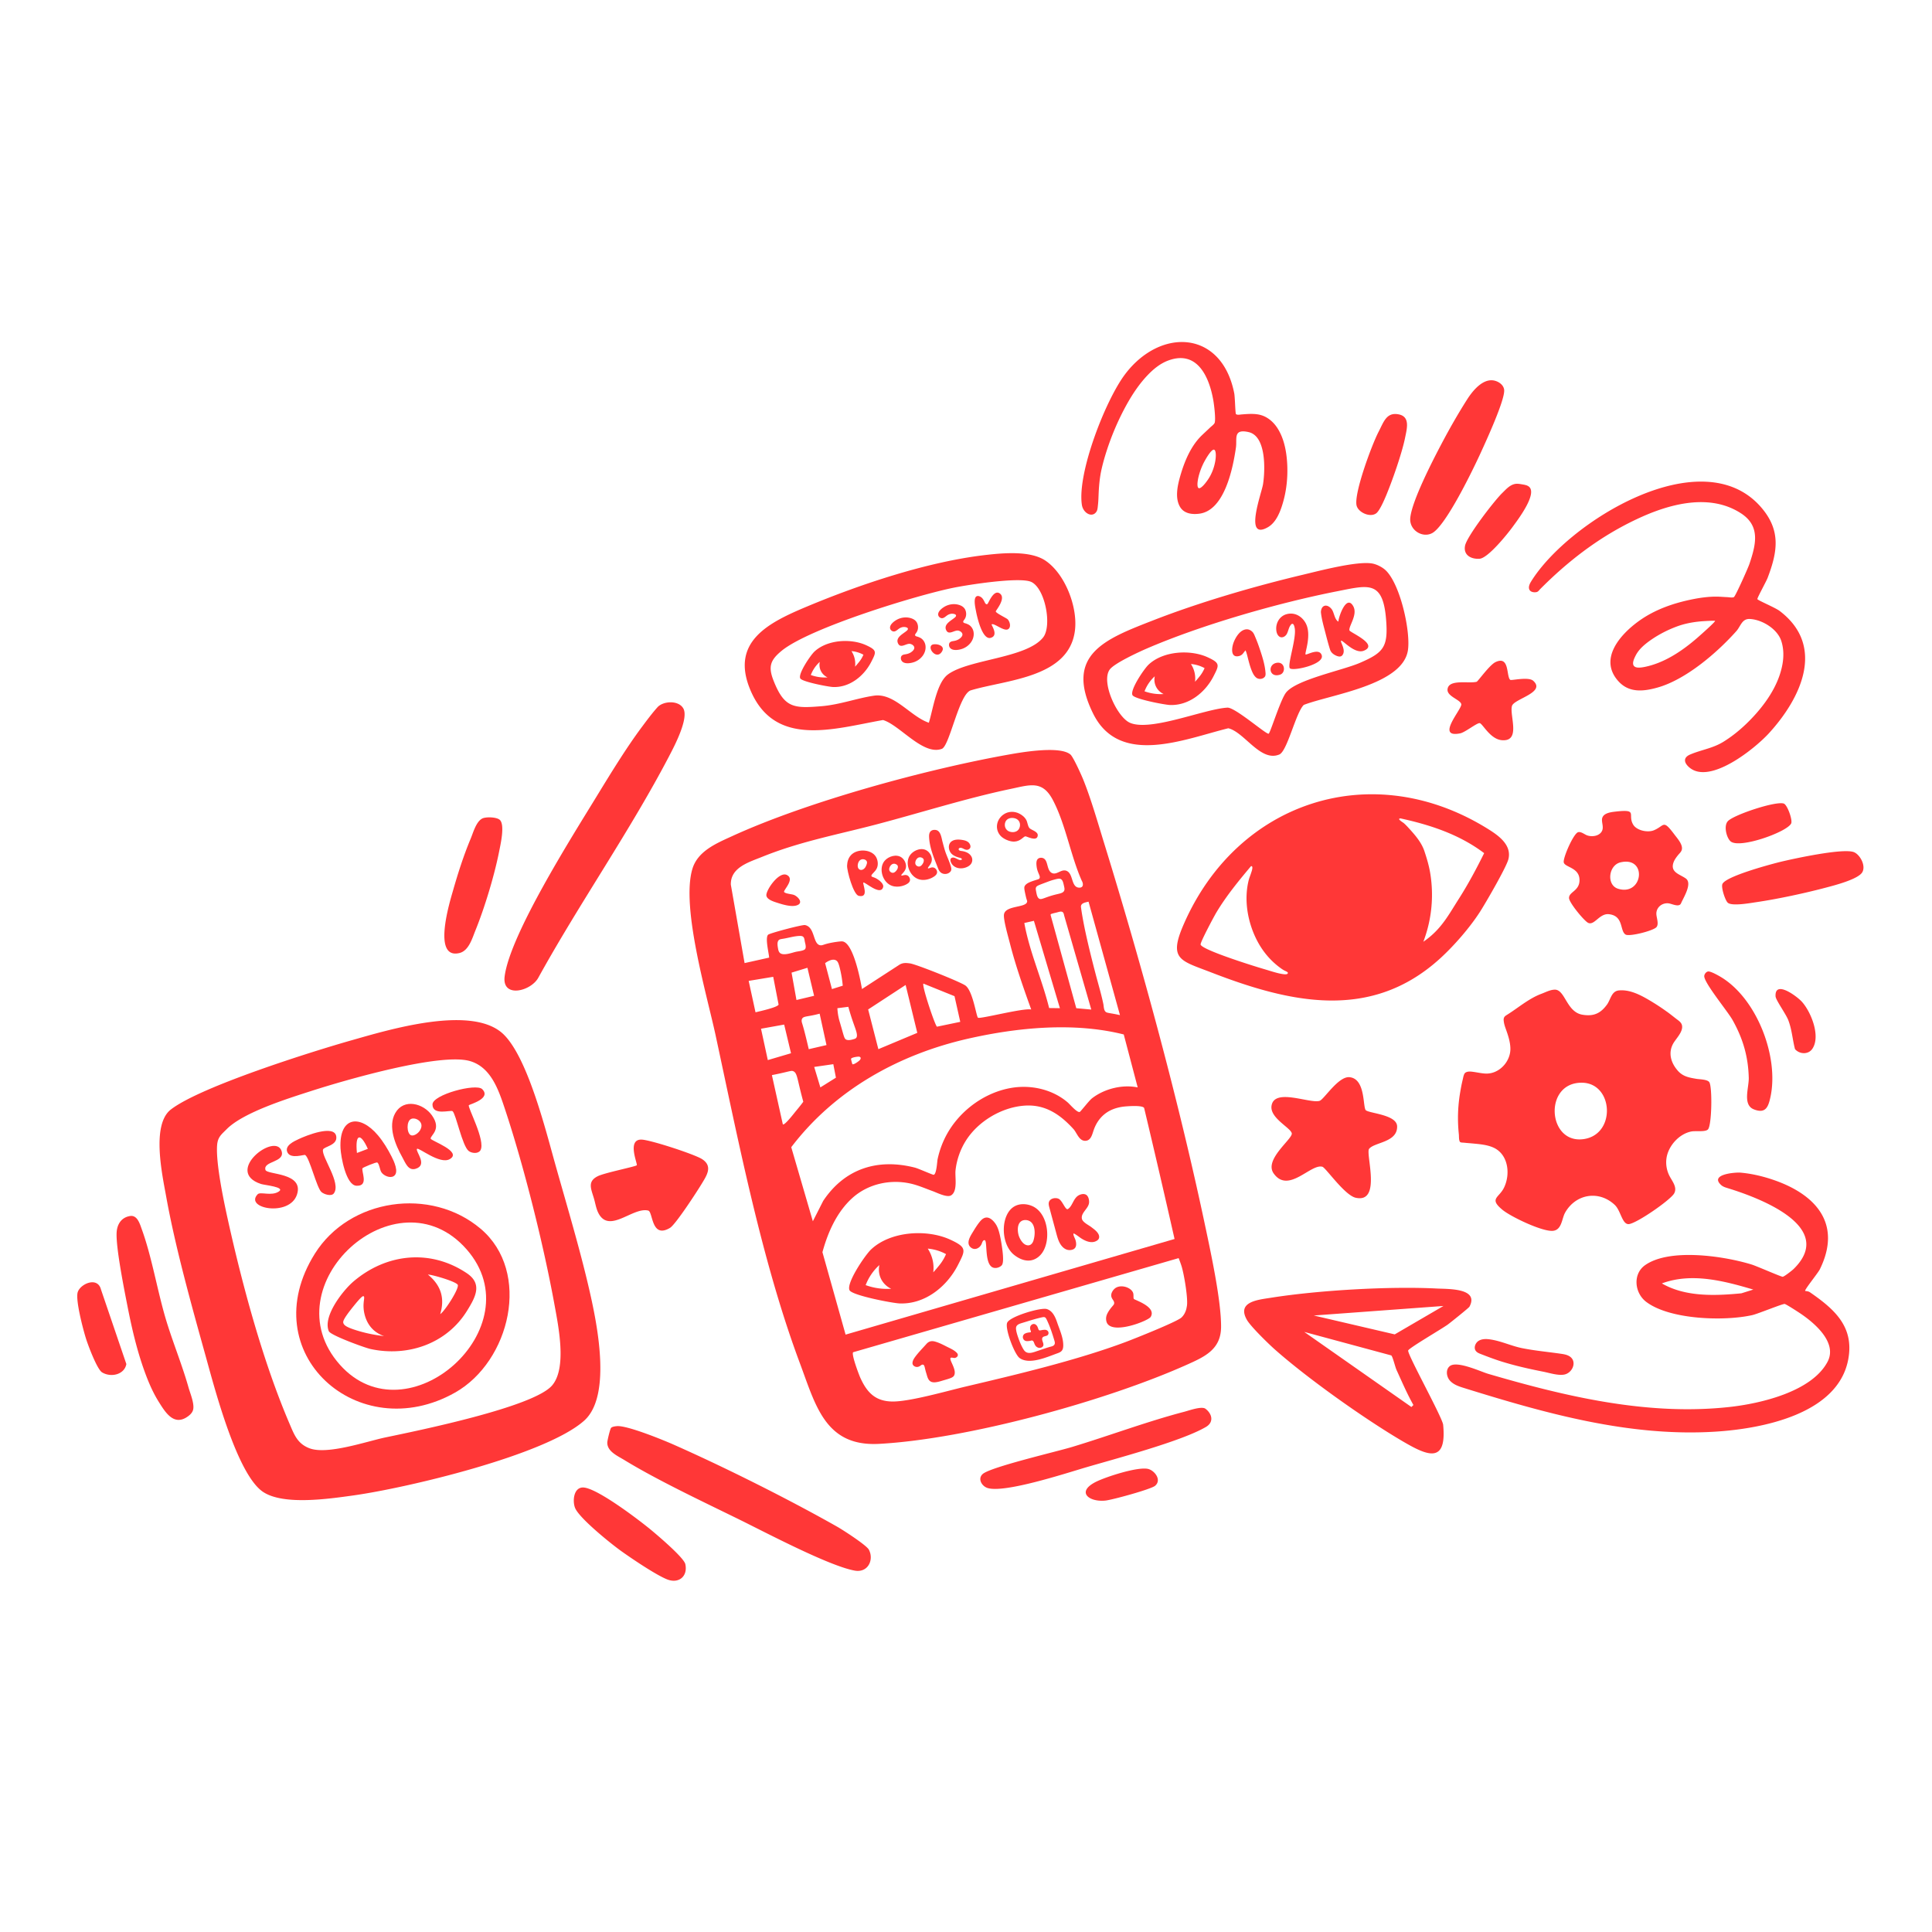
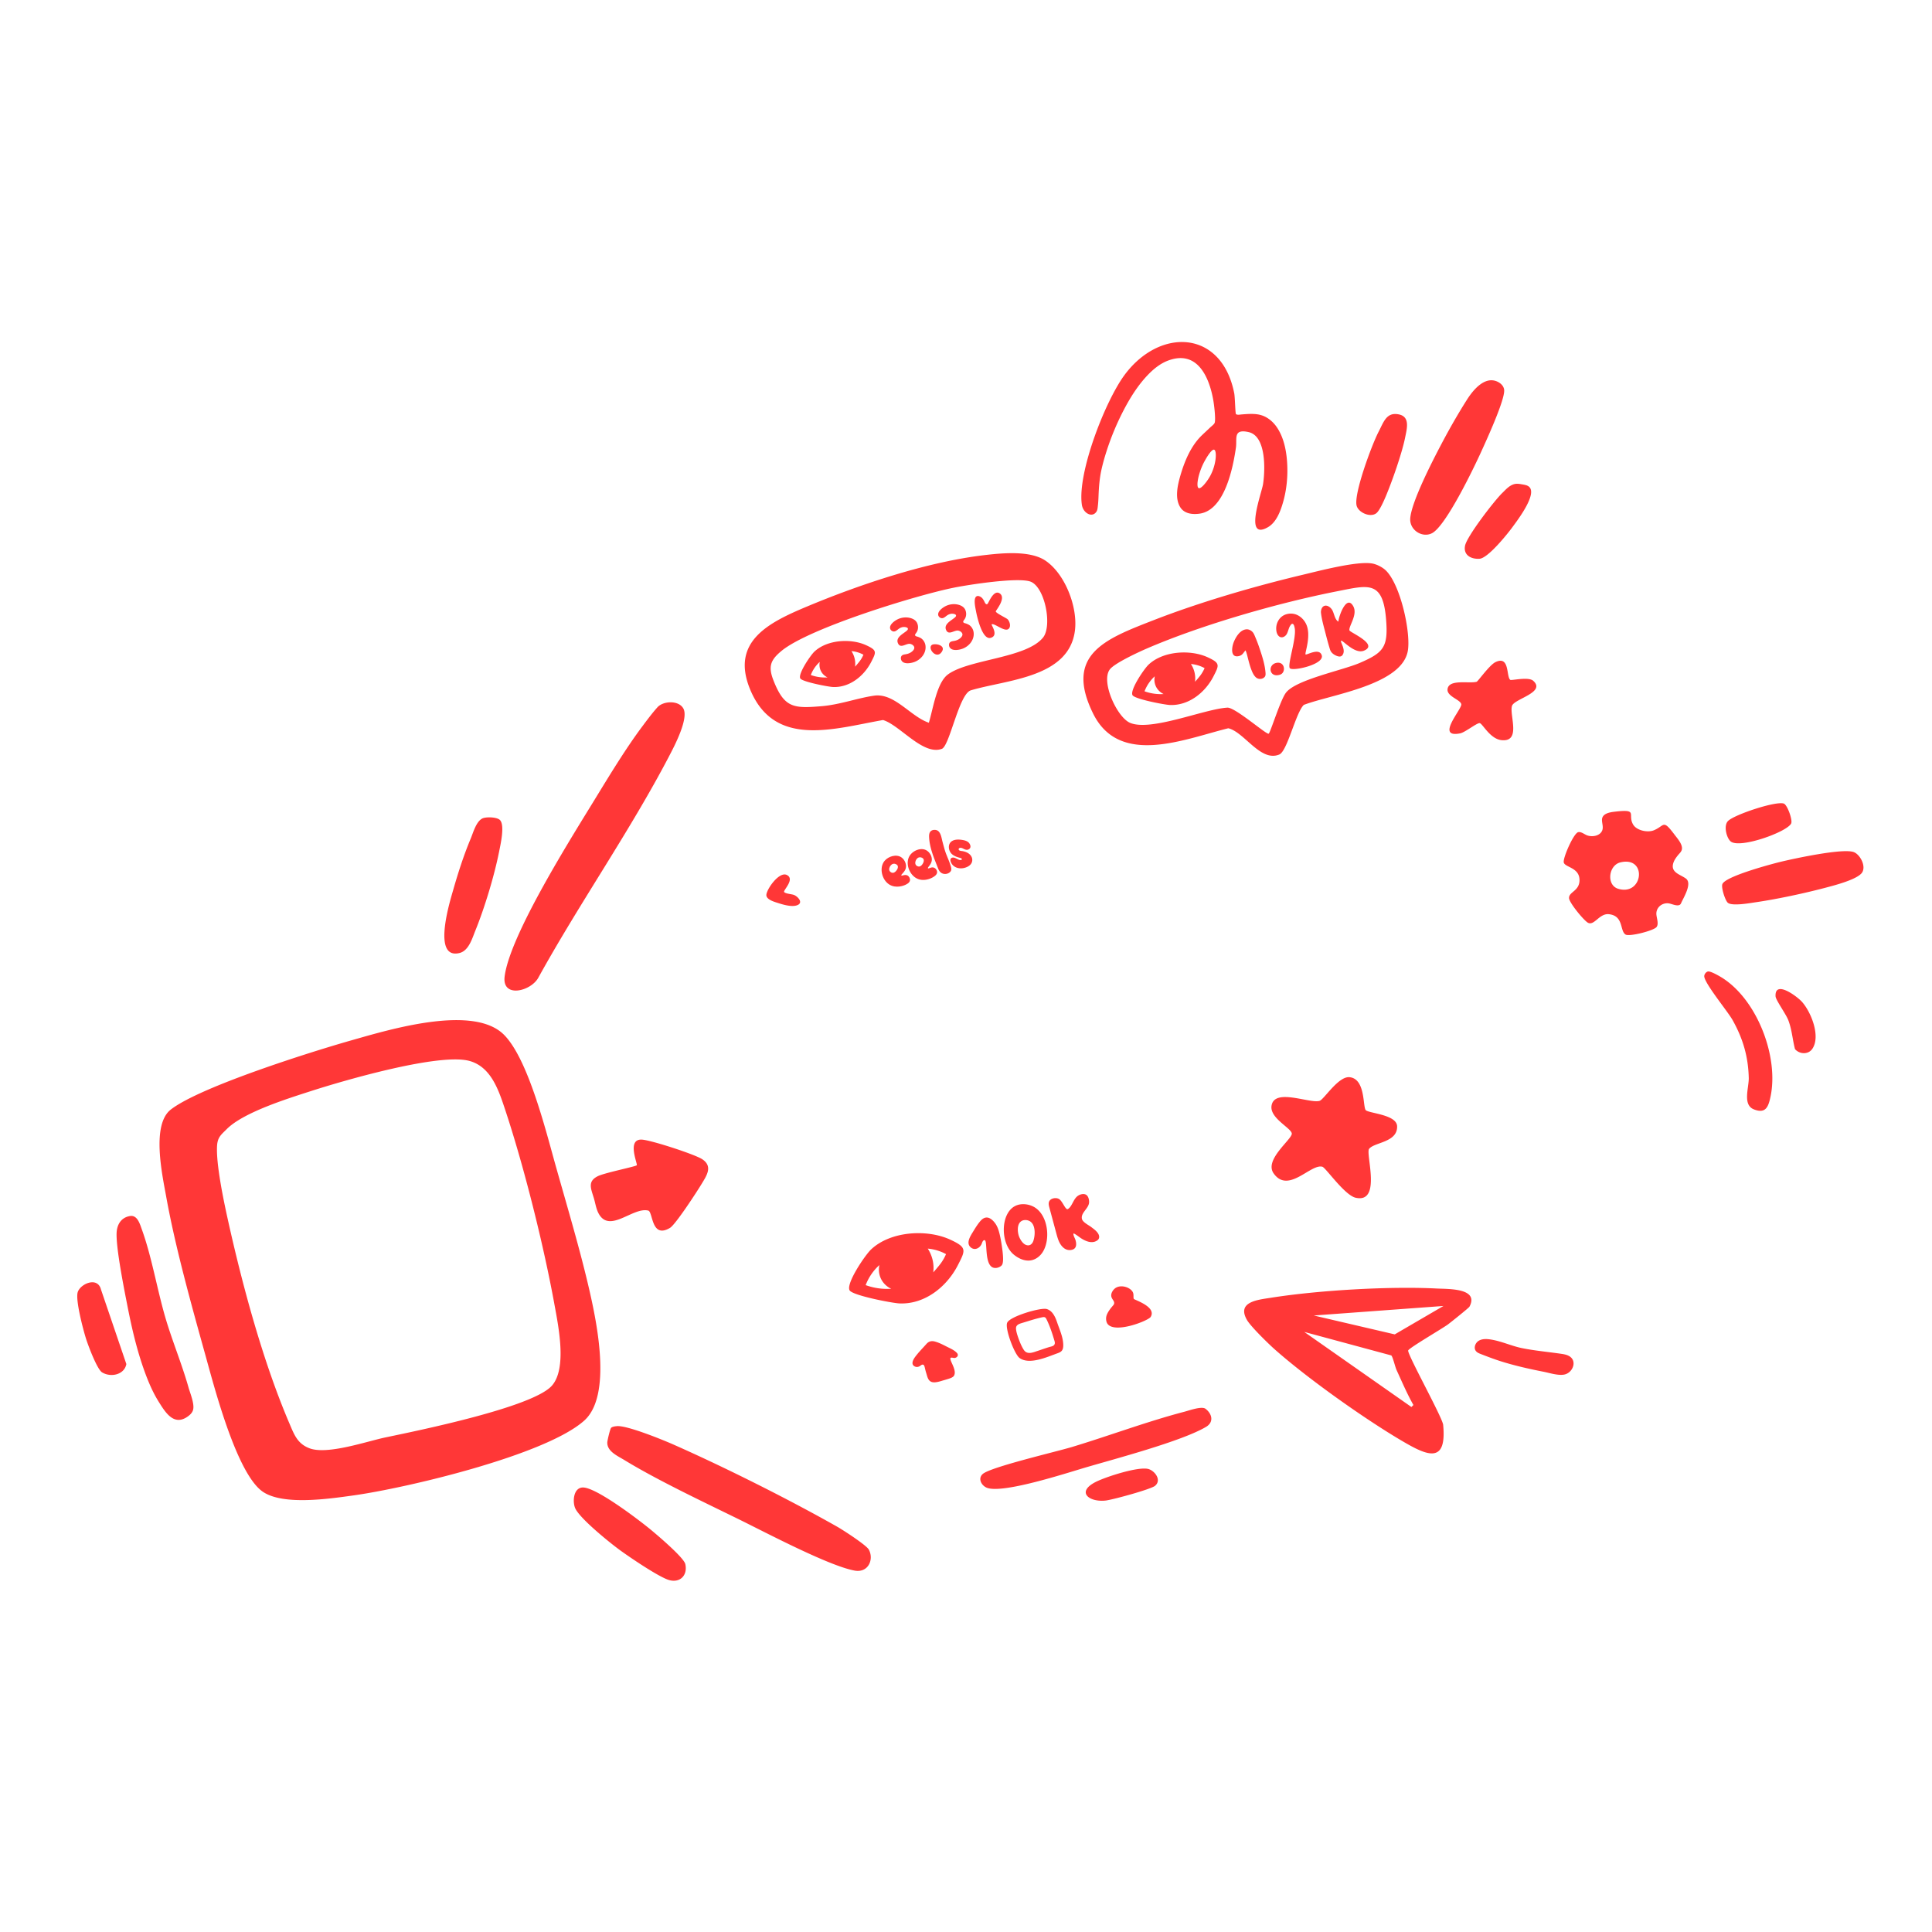
<svg xmlns="http://www.w3.org/2000/svg" width="1000" height="1000" fill="none" viewBox="0 0 1000 1000">
-   <path fill="#ff3737" d="M745.4 496.09c-35.865 32.67-77.8 22.985-118.56 7.205-15.845-6.135-22.08-6.575-14.29-24.57 27.805-64.235 98.14-87.09 158.115-49.355 5.27 3.315 11.935 8.19 10.055 15.435-1.085 4.195-11.72 22.53-14.635 27.075-5.265 8.21-13.475 17.64-20.685 24.215zm-7-9.855c7.985-5.98 11.615-13.065 16.72-21.055 4.9-7.675 9.195-15.77 13.075-23.59-12.78-9.66-27.83-14.62-43.325-17.995-.275.03-.605.105-.665.295-.175.56 2.045 1.84 2.43 2.18 1.005.89 1.91 1.875 2.815 2.87 3.15 3.465 6.34 7.155 7.84 11.675 1.235 3.715 2.335 7.395 2.98 11.275 1.525 9.175 1.165 18.68-1.09 27.705a68.418 68.418 0 0 1-2.465 7.85c.395-.27.985-.68 1.685-1.205zm-71.82 17.23c-.045-.4-1.36-.905-1.665-1.065-.845-.435-1.61-.965-2.375-1.53a40.28 40.28 0 0 1-4.665-4.04c-3.225-3.265-5.835-7.08-7.83-11.21-4.395-9.1-6.21-20.215-3.705-30.1.3-1.19.795-2.3 1.165-3.475.2-.645 1.5-3.97.015-3.725-6.395 7.605-12.86 15.475-17.985 24.07-1.215 2.035-8.36 15.42-8.105 16.505.65 2.78 28.18 11.35 32.61 12.63 2.745.79 6.795 2.17 9.435 2.58.715.11 3.25.63 3.11-.635zm196.081 20.082.68.495c1.525 1.115 2.985 2.31 4.485 3.455 1.15.88 2.47 1.73 2.78 3.265.64 3.28-3.055 6.73-4.53 9.33-2.79 4.925-1.175 10.145 2.44 14.2 2.66 2.98 5.92 3.495 9.66 4.13 1.495.255 5.64.25 6.575 1.745 1.6 2.555 1.295 22.34-.72 24.43-1.36 1.415-6.33.64-8.5 1.04-6.375 1.18-11.985 7.425-12.945 13.755-.47 3.12.07 6.38 1.495 9.19 1.425 2.81 4.195 5.925 2.485 9.095-1.855 3.435-20.07 16.03-23.725 15.925-3.285-.095-3.94-7.025-7.05-9.95-8.22-7.725-20.195-5.695-25.68 3.985-1.745 3.08-1.655 8.87-6.18 9.425-5.385.66-21.87-7.26-26.2-10.815-7.14-5.86-1.965-6.18.63-11.29 3.605-7.1 2.415-17.65-5.61-21.08-3.245-1.385-6.905-1.67-10.385-2.005-1.545-.15-3.095-.25-4.64-.415-.44-.045-1.725 0-2.035-.415-.645-.865-.485-2.87-.59-3.88-.775-7.33-.55-14.39.665-21.65.38-2.255.785-4.51 1.34-6.725.235-.94.505-3.03 1.425-3.61 1.23-.775 2.875-.545 4.235-.355 2.04.285 4.05.755 6.11.855 7.025.345 13.03-6.17 12.9-12.99-.065-3.28-1.1-6.53-2.195-9.6-.46-1.29-.94-2.59-1.155-3.945-.275-1.725-.265-2.715 1.285-3.67 4.025-2.48 7.735-5.445 11.77-7.91 2.02-1.235 4.12-2.345 6.34-3.17 2.22-.825 4.465-2.075 6.875-2.145 5.415-.16 6.065 11.54 14.305 12.96 5.755.99 9.425-.605 12.785-5.245 1.905-2.63 2.28-6.925 6.12-7.31 5.61-.565 11.115 2.305 15.795 5.06 3.07 1.81 6.055 3.755 8.945 5.84zm-43.81 36.865c-20.195-.245-17.875 32.315 1.24 29.125 16.49-2.755 14.915-28.925-1.24-29.125zm115.505 107.76c.085.095 1.52.05 2.465.705 12.645 8.74 22.965 17.765 19.835 34.695-5.255 28.375-44.54 35.9-68.54 37.435-44.61 2.86-88.15-9.45-130.295-22.56-2.675-.83-5.485-1.75-7.345-3.84-1.86-2.09-2.265-5.75-.075-7.5 3.725-2.975 15.97 2.845 19.9 3.995 40.12 11.745 82.535 21.795 124.84 17.155 16.075-1.765 42.605-7.895 50.795-23.4 5.175-9.8-6.39-19.805-13.87-24.875-1.39-.94-7.23-4.73-8.285-5.055-.85-.26-13.895 5.12-16.815 5.775-14.54 3.26-42.73 2.38-54.905-6.87-6.075-4.62-7.02-14.41-.59-18.965 12.74-9.02 41.075-4.705 55.205-.34 2.61.805 15.175 6.34 16.035 6.325.74-.01 4.885-3.255 5.64-3.995 22.32-21.85-17.72-36.855-34.02-41.845-1.23-.375-2.51-.76-3.46-1.625-6.24-5.64 7.445-6.65 9.99-6.43 5.96.515 11.98 1.97 17.62 3.945 21.48 7.53 35.02 22.625 23.455 46.11-.97 1.97-8.05 10.61-7.57 11.155zm-26.85-.69c-15.095-4.475-31.95-8.915-47.325-3.185 12.19 7.055 27.535 6.43 41.15 5.12zm8.179-288.048c-7.35 8.05-30.32 26.595-41.045 17.99-2.87-2.305-3.8-5.205.215-6.905 5.805-2.46 11.675-3.175 17.16-6.565 4.83-2.985 9.245-6.645 13.245-10.665 7.945-7.98 15.315-18.165 17.335-29.475.72-4.025.66-8.215-.63-12.125-2.045-6.205-10-11.045-16.335-11.305-4.035-.165-4.65 3.765-6.945 6.34-9.97 11.17-26.105 25.05-40.785 29.16-7.375 2.065-14.8 2.82-20.32-3.385-10.165-11.43.975-24.04 10.645-31.02 8.275-5.975 17.985-9.32 27.915-11.315 4.09-.82 8.25-1.375 12.43-1.345 1.855.015 3.705.195 5.56.27.67.025 2.855.43 3.41-.1.97-.93 7.235-14.935 7.975-17.14 3.38-10.08 5.775-19.585-4.45-26.195-15.585-10.08-35.345-5.205-51.005 1.75-8.705 3.87-17.03 8.57-24.89 13.955-7.845 5.375-15.22 11.415-22.16 17.91a222.114 222.114 0 0 0-3.845 3.685c-.62.605-1.23 1.22-1.845 1.83-.515.51-1.03 1.315-1.715 1.59-.155.06-.315.095-.48.125-1.27.205-2.98-.065-3.55-1.385-.57-1.32.19-2.95.885-4.075 19.12-31.015 88.78-73.95 119.255-38.275 10.115 11.84 8.385 22.73 3.19 36.37-.705 1.85-5.43 10.36-5.29 10.955.15.635 9.185 4.36 11.54 6.145 24.01 18.235 10.93 45.23-5.475 63.2zm-36.835-49.585c1.285-1.125 8.73-7.69 8.875-8.45.06-.31-6.97.175-7.465.225-4.35.415-8.405 1.175-12.525 2.72-4.365 1.635-8.64 3.795-12.505 6.395-5.325 3.585-7.45 6.215-8.735 8.795-.65 1.31-1.825 3.73-.835 5.08.95 1.285 3.455 1.025 5.71.565 9.415-1.925 18.5-7.465 27.475-15.325z" />
  <path fill="#ff3737" d="M749.556 685.451c-2.89 2.165-20.465 12.36-20.69 13.575-.385 2.08 16.885 33.11 18.09 38.25 2.085 20.865-8.405 16.055-20.81 8.805-19.57-11.44-49.535-32.715-66.415-47.715-3.29-2.92-12.35-11.75-14.32-15.18-5.435-9.47 5.845-10.425 12.355-11.46 24.285-3.87 61.45-6.055 86.015-4.785 5.7.295 21.975-.305 16.805 9.405-.335.63-9.585 8.015-11.035 9.1zm-2.43-9.485-67.11 4.935 41.895 9.77 25.215-14.7zm-27 25.6-45.05-12.17 55.47 38.865 1.035-1.035c-3.295-5.825-5.945-12.055-8.735-18.125-.72-1.565-1.895-6.73-2.715-7.53zM346.275 391.509c-20.3 38.8-46.27 75.855-67.57 114.42-3.765 7.175-18.95 10.95-17.505-.515 2.71-21.565 34.73-72.12 47.3-92.685 7.265-11.885 15.62-25.605 23.905-36.68 2.51-3.355 5.095-6.845 7.885-9.96 2.935-3.27 10.805-3.78 13.355.52 3.06 5.16-4.67 19.73-7.37 24.895zm304.346-177.08c-1.415-.195-2.855-.21-4.275-.16-1.225.045-2.45.145-3.675.24-.745.055-2.34.405-2.935-.19-.38-.38-.485-8.66-.9-10.765-6.445-32.78-38.26-34.185-56.62-9.68-10.095 13.475-24.68 50.925-22.245 67.39.655 4.42 5.445 6.97 7.595 3.49.54-.88.595-2.155.71-3.145.19-1.645.265-3.28.325-4.935.175-4.62.535-9.25 1.555-13.765.72-3.195 1.62-6.355 2.625-9.47a136.151 136.151 0 0 1 8.73-20.955c3.37-6.47 7.305-12.81 12.335-18.13 3.04-3.215 6.605-6.175 10.795-7.735 14.875-5.545 21.17 8.105 23.355 20.525.435 2.48 1.28 9.325.765 11.535-.21.9-1.7 1.93-2.325 2.525-1.43 1.375-2.895 2.715-4.33 4.09-5.665 5.44-8.97 13.365-11.13 20.815-1.425 4.915-3.02 11.71-.095 16.405 2.145 3.445 6.385 3.87 10.07 3.345 12.95-1.84 17.255-23.725 18.77-34.235.655-4.53-1.595-9.825 6.57-7.97 9.26 2.105 8.55 19.93 7.455 26.955-.735 4.725-10.09 29.45 2.495 22.285 4.365-2.485 6.495-8.205 7.815-12.75 1.915-6.575 2.58-13.58 2.175-20.41-.375-6.345-1.665-13.105-5.255-18.475-1.81-2.7-4.435-5.04-7.525-6.155a14.29 14.29 0 0 0-2.845-.68zm-24.715 32.765c-1.415 2.34-4.265 6-5.47 5.455-1.535-.695-.155-8.115 3.055-13.95.445-.805 3.54-6.43 4.965-5.925 1.55.545 1.135 8.325-2.55 14.415zM316.32 739.036c.615-.615 2.12-.795 3.01-.87 5.205-.45 23.62 7.04 29.315 9.56 26.475 11.71 59.515 28.24 84.695 42.505 2.975 1.685 15.165 9.56 16.385 11.88 2.745 5.205-.42 12.05-7.265 10.845-13.175-2.315-46.215-19.775-59.795-26.45-18.585-9.135-42.255-20.255-59.6-30.85-3.49-2.13-8.825-4.41-8.73-9.015.02-1.03 1.445-7.055 1.985-7.595zm553.561-271.099c-1.265 1.64-4.62-.215-6.34-.38-3.19-.31-6.135 1.965-6.215 5.24-.05 1.95 1.45 5.35.095 7.04-1.535 1.915-14.01 5.06-15.995 3.9-3.11-1.815-.875-9.705-8.645-10.55-4.9-.535-7.49 5.96-10.725 4.49-2.015-.915-9.84-10.405-9.925-12.82-.115-3.285 5.37-3.595 5.425-9.24.065-6.635-7.51-6.6-8.15-9.205-.545-2.235 5.055-15.08 7.46-15.68 1.515-.38 3.25 1.14 4.595 1.635 2.455.9 6.165.455 7.595-2.01 1.08-1.86.17-3.88.125-5.865-.075-3.45 4.03-4.065 6.695-4.375 12.355-1.435 6.35 1.4 9.435 6.67 1.805 3.08 7.52 4.31 10.775 2.945 5.685-2.385 4.495-5.925 10.735 2.39 1.405 1.87 4.525 5.275 3.61 7.93-.35 1.025-1.27 1.79-1.935 2.62-.925 1.16-1.83 2.39-2.315 3.805-1.73 5.055 3.245 5.995 6.365 8.2 3.6 2.54-1.245 10.03-2.42 12.82-.07.165-.155.31-.25.435zm-31.11-21.585c-6.26 1.465-7.39 11.785-1.245 13.665 12.95 3.965 15.305-16.955 1.245-13.665zM707.016 574.711c2.135 1.605 15.955 2.295 16.13 8.25.25 8.395-11.76 8.195-14.505 11.685-1.905 2.425 6.655 28.34-6.93 25.31-5.715-1.275-15.485-15.515-17.22-16.03-6.015-1.79-17.645 14.22-25.265 3.41-5.06-7.175 9.89-17.835 9.4-20.705-.49-2.87-11.34-7.87-10.495-14.175 1.29-9.575 19.875-1.065 24.92-2.67 2.23-.71 9.665-12.755 15.42-12.235 8.53.77 6.795 15.85 8.54 17.165zM67.3 629.411c3.81-.615 5.105 4.13 6.14 6.99 5.03 13.88 7.84 30.705 12.045 45.21 2.385 8.21 5.42 16.21 8.195 24.295 1.38 4.015 2.715 8.05 3.865 12.14.875 3.11 3.105 8.29 2.445 11.475-.375 1.805-1.92 3.125-3.485 4.105-6.8 4.255-11.05-2.805-14.275-7.935-3.14-4.99-5.465-10.485-7.46-16.015-3.915-10.835-6.535-22.115-8.75-33.405-1.725-8.8-6.005-30.12-5.665-38.13.185-4.33 2.355-7.985 6.935-8.725zm295.892-16.671c-2.385 3.965-13.52 21.09-16.405 22.81-9.775 5.825-8.73-8.335-11.265-8.96-7.92-1.96-19.99 12.015-25.665 1.535-1.325-2.445-1.675-5.28-2.475-7.94-1.495-4.97-3.41-8.705 2.055-11.4 3.605-1.78 19.395-4.92 20.155-5.645.575-.55-5.27-13.48 2.465-13.285 4.475.11 27.54 7.605 31.405 10.145 5.62 3.695 2.305 8.47-.27 12.745zm400.502-411.561c3.03-3.12 6.875-5.45 10.955-3.815 1.925.77 3.755 2.36 3.91 4.555.365 5.215-9.305 26.23-12.015 32.175-3.855 8.46-18.115 38.07-25.28 41.86-5.06 2.675-11.865-1.61-11.315-7.795.78-8.79 11.62-29.78 16.11-38.3 4.145-7.86 8.575-15.65 13.35-23.145 1.09-1.71 2.555-3.75 4.285-5.535zM623.98 729.192c3.425 2.605 4.425 6.895.255 9.365-12.555 7.425-46.96 16.485-62.365 21.015-9.925 2.92-43.03 13.77-51.12 10.465-2.77-1.135-4.745-4.795-2.07-7.12 4.165-3.615 38.07-11.51 46.13-13.945 19.16-5.78 38.905-13.21 58.09-18.225 2.65-.695 9.11-3.06 11.085-1.555zm270.286-261.974c-1.295-1.17-3.41-7.605-2.795-9.53 1.305-4.075 25.93-10.615 30.78-11.76 6.94-1.64 31.935-7.05 37.355-4.85 3.13 1.27 6.255 6.93 4.34 10.345-2.07 3.69-14.55 6.86-18.845 8-10.87 2.885-24.985 5.915-36.08 7.54-3.145.46-12.605 2.205-14.765.255zM258.77 424.44c2.635 2.695.275 12.785-.46 16.485-2.46 12.395-7.51 29.075-12.28 40.79-1.635 4.015-3.39 10.41-8.24 11.575-14.285 3.43-4.89-26.8-3.26-32.505 2.58-9.02 5.475-18.055 9.1-26.715 1.275-3.04 2.76-8.675 5.915-10.375 1.85-1 7.66-.855 9.225.75zm76.866 366.345c3.51 2.83 18.32 15.316 19.085 18.791 1.38 6.305-3.37 10.289-9.39 7.919-5.74-2.26-18.195-10.679-23.615-14.539-5.42-3.86-22.07-17.256-24.095-22.546-1.34-3.495-.715-10.41 4.045-10.49 6.75-.11 27.975 16.035 33.97 20.87zm457.939-438.43c6.82 6.085-9.91 9.32-10.98 13.045-1.38 4.825 4.845 18.62-5.28 17.715-6.09-.545-9.96-8.695-11.455-8.825-1.495-.13-7.525 4.78-10.065 5.29-12.96 2.595.845-12.405.57-15.02-.25-2.375-7.455-4.04-7.13-7.73.485-5.495 11.005-2.895 15.055-3.94.685-.175 6.625-8.67 9.77-10.18 7.475-3.595 5.475 7.535 7.66 9.18.6.45 9.37-1.745 11.855.47zm90.414 150.49c1.28-.31 5.46 2.085 6.775 2.875 18.555 11.18 30.14 41.185 25.615 62.11-1.105 5.105-2.48 8.765-8.575 6.375-5.985-2.35-2.515-11.24-2.65-16.355-.285-11.045-3.025-20.325-8.375-29.87-2.555-4.565-14.85-19.35-14.66-22.785.055-1.005.925-2.12 1.87-2.345zM712.305 265.698c-3.17 2.36-9.49-.53-10.18-4.235-1.225-6.58 7.945-31.275 11.43-37.975 2.635-5.06 4.075-10.3 10.45-9.005 6.005 1.22 4.2 7.435 3.26 12.115-1.61 8.005-6.729 22.62-9.984 30.305-.93 2.19-3.206 7.48-4.971 8.8zM52.85 710.347c-2.6-1.56-7.23-13.945-8.33-17.445-1.495-4.765-5.53-19.995-4.3-24.05 1.315-4.33 10.295-8.325 12.055-1.39l13.12 38.555c-.91 5.365-7.79 7.18-12.55 4.33zm738.611-458.388c4.34 3.81-6.005 17.315-8.695 20.985-2.69 3.67-12.595 15.97-16.95 16.265-4.355.295-8.475-1.865-7.51-6.75.965-4.885 15.19-23.345 19.25-27.275 1.81-1.75 3.615-3.88 6.135-4.58 1.34-.37 2.615-.17 3.955.065 1.34.235 2.805.405 3.82 1.29zm135.645 174.272c-2.155 4.41-26.395 13.1-31.24 9.345-2.16-1.675-3.895-8.175-1.455-10.62 3.32-3.33 24.745-10.445 28.87-9.035 1.845.635 4.67 8.565 3.82 10.31zm-162.76 273.501a3.204 3.204 0 0 1-.44-.46c-1.275-1.65-.275-4.26 1.52-5.315 1.795-1.055 4.035-.96 6.1-.645 5.62.86 10.805 3.385 16.335 4.495 6.525 1.31 13.285 1.915 19.875 2.87 1.47.21 2.97.435 4.28 1.135 4.675 2.505 2.02 8.93-2.505 9.69-3.22.54-7.535-.885-10.67-1.505-7.385-1.455-14.855-3.13-22.035-5.4-3.49-1.105-6.885-2.41-10.3-3.73-.76-.295-1.55-.61-2.16-1.135zm-166.495 69.324c-2.16 1.805-21.96 7.22-25.595 7.625-8.455.94-15.47-4.39-5.06-9.66 5.1-2.58 22.305-8.205 27.37-6.62 3.265 1.025 6.795 5.725 3.285 8.655zm334.843-250.507c4.7 5.235 9.79 17.815 5.365 24.32-2.09 3.075-6.63 2.855-8.975.15-1.33-5.125-1.535-9.84-3.445-14.93-1.19-3.17-6.495-10.435-6.61-12.36-.525-8.715 11.1-.04 13.67 2.82zM541.246 290.27c10.15 6.98 16.64 24.03 15.145 36.055-3.055 24.6-35.45 25.46-53.875 30.985-6.13 1.84-10.97 28.775-15.01 30.285-9.735 3.625-21.82-12.36-30.46-14.91-25.295 4.44-56.225 14.745-68.815-15.92-10.145-24.705 9.635-34.52 29.32-42.765 27.7-11.605 62.85-23.34 92.675-26.745 9.2-1.05 23.275-2.315 31.02 3.015zM539.871 330c4.95-6.14.875-26.75-6.82-29.07-6.99-2.105-31.195 1.64-39.065 3.195-18.86 3.73-75.165 20.915-89.52 32.815-5.78 4.79-6.915 8.15-4.075 15.355 5.605 14.24 10.52 14.415 24.845 13.23 9.425-.785 18.5-4.185 27.135-5.44 10.61-1.545 18.82 10.76 28.4 14 2.155-6.855 4.005-20.735 9.95-25.045 10.835-7.86 40.5-8.31 49.15-19.04z" />
  <path fill="#ff3737" d="M521.555 320.552c1.155 1.145 1.955 4.17.2 5.15-2.17 1.22-7.33-3.42-8.48-2.51-.315.25 3.835 5.74-.505 6.96-4.34 1.22-7.04-10.78-7.63-14.02-.275-1.505-1.68-7.345.84-7.64.335-.04.675.04.995.16 1.235.465 1.865 1.42 2.445 2.535.3.58.855 2.115 1.725 1.385.535-.445 3.185-7.755 6.41-5.35 3.335 2.485-2.165 8.75-2.145 9.25.03.88 5.46 3.395 6.15 4.08zm-21.938-4.919c.63 1.34.62 3.04-.025 4.335-.485.975-1.21 1.455-1.01 2.02.18.51 1.04.6 1.47.76.63.24 1.285.51 1.83.92 1.145.87 1.895 2.25 2.065 3.67.46 3.8-2.275 7.125-5.67 8.41-1.845.7-5.715 1.425-6.835-.885-.29-.6-.35-1.455 0-2.05.505-.875 1.625-.92 2.51-1.09 1.28-.24 2.445-.765 3.375-1.69.49-.485.915-1.13.815-1.81-.135-.925-1.14-1.575-1.98-1.79-2.125-.545-5.085 2.675-6.445-.315-1.405-3.09 2.73-4.925 4.525-6.515.245-.215.5-.455.58-.775.24-.925-1.255-1.13-1.86-1.16-.995-.045-1.96.33-2.765.885-.875.6-1.825 1.66-3 1.395-.7-.16-1.33-.74-1.52-1.37-.635-2.11 2.36-4.185 3.925-4.93 2.07-.98 4.505-1.23 6.71-.57 1.045.31 2.06.83 2.755 1.67.22.27.41.565.56.885zm-24.916 6.869c.63 1.34.62 3.04-.025 4.335-.485.975-1.21 1.455-1.01 2.02.18.51 1.04.6 1.47.76.63.24 1.285.51 1.83.92 1.145.87 1.895 2.25 2.065 3.67.46 3.8-2.275 7.125-5.67 8.41-1.845.7-5.715 1.425-6.835-.885-.29-.6-.35-1.455 0-2.05.505-.875 1.625-.92 2.51-1.09 1.28-.24 2.445-.765 3.375-1.69.49-.485.915-1.13.815-1.81-.135-.925-1.14-1.575-1.98-1.79-2.125-.545-5.085 2.675-6.445-.315-1.405-3.09 2.73-4.925 4.525-6.515.245-.215.5-.455.58-.775.24-.925-1.255-1.13-1.86-1.16-.995-.045-1.96.33-2.765.885-.875.6-1.825 1.66-3 1.395-.7-.16-1.33-.74-1.52-1.37-.635-2.11 2.36-4.185 3.925-4.93 2.07-.98 4.505-1.23 6.71-.57 1.045.31 2.06.83 2.755 1.67.22.27.41.565.56.885zm7.57 11.362c1.43-1.11 7.99.005 4.93 3.875-2.725 3.445-7.155-2.145-4.93-3.875zm-68.056 17.277c-1.245-2.34 5.28-11.945 7.295-13.845 6.59-6.215 18.92-6.98 26.875-3.305 5.7 2.635 5.15 3.545 2.565 8.605-3.725 7.295-11.175 13.355-19.79 13-2.445-.1-16.01-2.705-16.94-4.455zm32.695-12.26a15.991 15.991 0 0 0-2.805-1.195 15.512 15.512 0 0 0-3.385-.665 12.17 12.17 0 0 1 1.615 3.735c.44 1.8.37 3.34.25 4.31.31-.34.74-.815 1.23-1.405.71-.845 1.235-1.475 1.785-2.315.38-.58.86-1.405 1.31-2.46zm-18.57 11.75c-.525-.24-2.49-1.22-3.545-3.55-.925-2.03-.605-3.88-.475-4.495a17.615 17.615 0 0 0-4.645 6.8c1.145.415 2.605.83 4.335 1.075 1.67.235 3.145.24 4.335.165zm288.861-55.466c7.51 7.14 12.88 31.105 11.58 41.115-2.37 18.29-39.98 23.165-53.93 28.57-4.15 3.975-8.525 23.935-12.675 25.67-9.725 4.06-18.03-11.55-26.405-13.575-22.58 5.55-56.375 20.03-70-7.66-15.06-30.6 6.48-38.595 31.215-48.24 23.87-9.31 52.375-17.625 77.335-23.55 8.545-2.03 28.355-7.285 36.11-5.795 2.26.435 5.105 1.88 6.775 3.47zm-60.515 84.575c.92-.69 6-17.315 8.89-21.16 5.1-6.78 29.155-11.545 38.24-15.46 12.415-5.35 14.745-8.255 13.625-22.39-1.625-20.465-9.105-17.88-25.285-14.7-30.42 5.98-69.945 17.32-98.33 29.54-4.255 1.83-17.025 7.7-19.425 10.965-4.67 6.355 3.78 24.735 10.525 27.605 10.745 4.575 38.305-7.115 50.215-7.86 3.81-.565 20.52 14.23 21.54 13.465z" />
  <path fill="#ff3737" d="M586.175 359.815c-1.42-2.67 6.025-13.635 8.325-15.8 7.52-7.09 21.595-7.965 30.67-3.775 6.505 3.005 5.875 4.05 2.93 9.82-4.25 8.325-12.755 15.24-22.585 14.84-2.79-.115-18.27-3.085-19.335-5.085zm37.315-13.995a17.851 17.851 0 0 0-7.065-2.125 13.751 13.751 0 0 1 2.125 9.175c.355-.385.845-.935 1.405-1.605.81-.965 1.41-1.68 2.035-2.64.435-.665.98-1.6 1.5-2.81zm-21.195 13.41c-.6-.275-2.84-1.395-4.045-4.05a8.252 8.252 0 0 1-.54-5.13c-.885.8-1.92 1.885-2.915 3.29a20.05 20.05 0 0 0-2.385 4.475 24.562 24.562 0 0 0 9.89 1.415zm91.855-27.561c-.575.705 2.89 5.01.52 7.615-.91 1-2.57.37-3.56-.15-1.205-.64-2.21-1.52-2.655-2.84-.24-.715-.45-1.45-.665-2.175-.58-1.995-1.11-4-1.625-6.015-.905-3.555-2.01-7.215-2.425-10.865-.02-.19-.05-.385-.035-.58.28-3.76 3.355-4.13 5.51-1.42 1.37 1.725 1.435 5.275 3.51 6.53.28-2.99 4.235-14.135 7.69-8.04 2.52 4.435-2.455 10.375-1.94 12.565.25 1.05 15.345 7.285 7.485 10.5-4.84 1.98-11.215-5.855-11.81-5.13zm-18.375 7.065c.505.48 7.16-3.71 8.37.505 1.355 4.725-15.305 8.37-16.545 6.61-1.32-1.87 3.635-15.81 2.51-20.895-.125-.555-.35-1.93-1.09-2.055-.56-.1-1.005.65-1.25 1.035-.79 1.265-.995 2.84-1.705 4.16-.8 1.49-2.78 2.525-4.225 1.11-.91-.89-1.22-2.3-1.27-3.525-.14-3.405 1.815-6.695 5.15-7.715.46-.14.93-.235 1.405-.3 3.595-.455 6.715 1.53 8.52 4.575 3.6 6.085-.49 15.91.125 16.49zm-31.099-2.11c-.025-.055-1.195 1.495-1.295 1.62a3.74 3.74 0 0 1-2.01 1.31c-4.655 1.165-3.83-4.48-2.86-6.995 1.04-2.695 3.255-6.445 6.46-6.81 1.255-.14 2.4.425 3.275 1.3.77.77 1.195 2.04 1.615 3.02.785 1.835 1.47 3.715 2.105 5.6 1.295 3.845 2.615 7.885 3.01 11.94.08.825.24 1.96-.29 2.65-1.025 1.345-3.165 1.5-4.435.5-1.27-1-1.98-2.64-2.545-4.1-.695-1.805-1.19-3.68-1.68-5.55-.375-1.44-.68-2.955-1.28-4.32a4.903 4.903 0 0 0-.075-.16zm16.08 6.462c4.38-.79 5 5.07 1.8 6.115-5.705 1.86-6.605-5.245-1.8-6.115zm-399.961 192.44c12.565 12.475 21.83 50.135 26.755 67.61 5.86 20.81 12.68 43.585 17.48 64.495 3.935 17.145 11.82 54.75-2.66 67.69-20.02 17.885-92 34.895-119.56 38.725-12.655 1.76-35.975 5.2-46.59-1.805-13.535-8.935-25.105-53.555-29.675-69.985-7.225-25.965-15.755-56.395-20.49-82.71-2.045-11.355-7.815-37.37 2.38-45.27 15.275-11.84 72.875-29.975 93.5-35.815 19.42-5.5 62.905-18.775 78.87-2.93zm-143.47 48.935c-2.72 2.745-4.66 4.05-4.96 8.415-.645 9.28 3.36 28.405 5.475 37.98 7.54 34.125 18.245 73.885 31.95 105.885 2.435 5.68 4.07 10.495 10.43 12.895 9.245 3.485 29.49-3.57 39.21-5.615 16.585-3.48 76.355-15.58 86.24-26.815 7.91-8.99 3.35-30.81 1.295-42.085-5.59-30.68-15.745-71.395-25.57-100.96-3.31-9.965-7.215-21.77-18.15-24.955-15.42-4.49-65.32 10.05-82.375 15.56-12.11 3.91-34.93 10.995-43.55 19.7z" />
-   <path fill="#ff3737" d="M248.75 635.97c26.51 22.41 15.245 68.76-13.195 84.82-50.045 28.26-104.82-20.51-72.575-71.91 17.975-28.655 60.025-34.665 85.765-12.91zm-7.205 10.725c-36.26-41.37-102.1 18.65-65.64 59.665 34.965 39.33 100.895-19.435 65.64-59.665zm-25.706-52.041c-.975 1.215 5.815 8.335-.695 10.31-3.875 1.175-5.3-3.1-6.88-5.92-3.6-6.435-7.685-15.99-3.63-23.01 4.405-7.625 14.5-5.005 18.96 1.31 5.205 7.36-.885 10.305-.685 12.02.13 1.105 16.655 6.72 9.875 10.6-5.18 2.965-16.15-6.305-16.95-5.305zm-3.08-15.48c-2.5 1.235-2.245 7.395-.105 8.395 1.32.615 3.49-.67 4.555-2.23.25-.365 1.39-2.04.76-3.79-.76-2.1-3.64-3.15-5.21-2.375zm-17.42 22.551c-.46-.42-7.46 2.575-7.68 2.92-.87 1.355 3.55 9.505-3.215 9.085-5.385-.335-7.98-15.015-8.195-19.4-.805-16.38 10.035-17.795 19.39-6.68 2.75 3.27 5.075 7.11 7.01 10.905 1.135 2.225 4.16 8.395 1.105 10.225-1.955 1.17-5.04-.24-6.235-1.865-1.005-1.365-1.01-4.12-2.18-5.185zm-4.945-7.085c-3.845-8.575-6.685-7.81-5.64 2.135zm-57.041 23.516c1.425-1.495 7.065 1.095 10.925-1.4 3.66-2.36-7.275-3.305-9.145-3.915-19.57-6.4 7.545-27.155 10.64-16.975 1.79 5.895-9.83 5.045-8.355 9.72.8 2.535 20.12 1.22 16.275 12.785-3.845 11.565-27.4 7.18-20.34-.21zM249.57 563.72c4.97 4.895-6.44 7.84-6.89 8.32-.83.89 8.81 18.4 6.01 23.325-1.085 1.91-4.4 1.665-6.07.405-3.35-2.525-6.65-19.32-8.375-20.62-1-.75-10.37 2.485-10.395-3.47-.025-5.09 22.56-11.075 25.72-7.96zm-100.706 32.915c-1.935-3.6 3.391-5.935 5.736-7.045 3.61-1.71 18.384-7.72 19.434-1.47.81 4.825-6.47 5.295-6.86 6.96-.85 3.645 9.605 17.295 5.62 22.615-1.265 1.69-5.07.53-6.455-.735-2.46-2.25-6.12-17.805-8.4-19.14-.565-.33-7.26 2.185-9.075-1.19z" />
-   <path fill="#ff3737" d="M241.701 678.515c-10.525 17-30.59 23.91-49.905 19.73-3.055-.66-20.66-7.09-21.58-9.19-3.315-7.585 7.225-21.075 12.79-25.805 16.995-14.435 39.7-16.92 58.605-4.245 8.28 5.55 4.515 12.37.09 19.51zm-13.85 1.68c2.44-1.61 9.72-12.985 9.115-15.085-.48-1.665-12.995-5.33-15.48-5.405 6.6 5.445 8.915 11.985 6.365 20.495zm-39.66-9.265c-.385-.18-1.14.125-5.18 5.125-5.515 6.825-5.505 7.98-5.315 8.685.305 1.105 1.36 2.145 6.845 3.855 3.335 1.04 8.165 2.285 14.265 2.97-3.08-1.04-4.98-2.655-5.965-3.64-4.005-4.015-4.55-9.345-4.65-10.905-.22-3.57.77-5.725 0-6.085zM624 635.498c-13.615-64.73-33.035-136.015-52.555-199.255-3.21-10.395-6.78-22.905-10.81-32.845-.95-2.34-5.115-11.595-6.575-12.855-5.31-4.56-24.635-1.29-31.77-.02-42.75 7.605-104.21 24.325-143.5 42.335-8.075 3.7-17.72 7.69-20.45 17.01-5.815 19.885 7.52 64.98 12.04 85.935 11.895 55.195 23.95 117.105 43.65 169.825 8.18 21.89 13.165 43.21 40.955 41.715 45.685-2.46 117.51-22.185 159.595-41.08 8.985-4.035 17.35-7.815 17.445-19.36.11-13.4-5.145-37.74-8.02-51.41zm-60.57-168.805s16.22 58.58 16.25 58.68c.03.11-.14-.01-1.87-.35-4.14-.815-4.845-.7-5.58-1.36-.95-.855-.905-2.855-1.145-4.015-1.09-5.25-2.665-10.42-4.02-15.61-1.395-5.345-2.75-10.705-4-16.085-.335-1.455-.665-2.91-.985-4.37a214.83 214.83 0 0 1-1.765-8.89c-.295-1.685-.56-3.375-.795-5.07-.305-2.205 2.255-2.515 3.915-2.92zm-28.28 9.925 13.45 45.215-5.575-.07c-3.65-14.86-10.12-28.925-12.84-44.025zm5.42-19.57c2.795-1.05 3.345-1.27 4.535-1.595 2.175-.595 3.275-.885 4.04-.415.905.555 1.165 1.71 1.525 3.29.29 1.27.455 1.995.145 2.695-.525 1.18-2.04 1.415-4.005 1.885-6.275 1.505-7.84 3.18-9.155 2.085-.815-.68-1.07-2.035-1.345-3.52-.19-1.03-.29-1.545-.09-2.065.33-.865 1.125-1.145 4.355-2.36zm3.3 16.19c.08-.11.215-.165.345-.21.935-.325 1.925-.52 2.88-.76.795-.2 2.025-.685 2.805-.25.715.4.78 1.415.985 2.125l1.33 4.605c1.385 4.81 2.775 9.62 4.16 14.43 1.545 5.36 3.095 10.72 4.64 16.08 1.09 3.785 2.185 7.575 3.275 11.36l.555 1.93-7.765-.705-2.04-7.405-4.515-16.39-4.59-16.675c-.685-2.52-1.39-5.035-2.085-7.55-.05-.19-.1-.405.015-.575zm-165.59-15.375c-.195-8.855 9.245-11.55 16.115-14.33 19.8-8.01 38.91-11.48 59.19-16.81 22.765-5.98 46.59-13.575 69.545-18.385 10.04-2.105 16.415-4.575 21.845 5.78 6.615 12.605 9.135 28.615 14.915 41.685.72 1.24.8 2.485.22 3.13-.56.625-1.645.58-2.3.4-3.33-.9-2.38-7.09-5.685-8.55-2.78-1.235-5.185 2.385-7.74 1.04-2.79-1.47-1.695-6.725-4.605-7.7-.8-.265-1.805-.18-2.45.33-1.155.91-.91 2.955-.78 4.045.405 3.395 2.225 4.98 1.45 6.165-.27.41-.63.435-1.72.785-2.73.875-5.165 1.66-5.93 3.26-.38.795-.07 2.175.54 4.935.56 2.51.82 2.47.75 3.035-.405 3.33-11.505 1.81-12.005 6.785-.285 2.83 2.325 11.82 3.17 15.135 2.885 11.275 7.01 23.005 10.95 33.925-3.95-.91-26.365 5-27.545 4.255-.865-.545-2.59-13.59-6.4-16.59-2.325-1.825-25.59-11.095-28.76-11.525-1.93-.265-3.64-.435-5.41.61l-19.49 12.65c-.195-1.205-4.075-24.33-10.27-24.66-.9-.05-3.545.295-5.79.74-4 .795-4.265 1.44-5.505 1.265-3.955-.56-2.615-9.42-7.935-10.455-1.415-.275-18.28 4.205-19.085 4.995-1.625 1.585.38 9.44.54 11.85l-12.715 2.835-7.125-40.65zm118.75 71.04-12.05 2.505c-1.01-.59-7.945-21.29-7.025-22.295l16.1 6.505zm-22.245 5.7-20.145 8.44-5.285-20.55 19.4-12.675zm-56.86-33.685 3.45 14.505-9.125 2.175-2.54-14.165zm-13.745-7.35a2.148 2.148 0 0 1-.665-.51c-.485-.56-.675-1.31-.795-2.04-.205-1.225-.625-3.28.28-4.32.465-.535 1.055-.59 2.41-.81 2.87-.46 5.83-1.435 8.745-1.45 1.78-.01 2.125.875 2.345 2.49.18 1.31 1.235 3.89-.18 4.66-1.32.72-3.315.785-4.755 1.155-1.78.455-5.45 1.795-7.38.825zm20.065 31.1 3.545 16.26-9.18 2.125c-1.4-6.035-2.5-10.42-3.395-13.285-.18-.565-.54-1.68 0-2.56.62-1.02 2.025-1.025 5.065-1.615a55.17 55.17 0 0 0 3.97-.925zm7.075 26.15 1.355 6.985-8.055 5.035-3.195-10.595 9.89-1.425zm-.705-38.875-3.535-13.425c.415-.315 3.47-2.595 5.595-1.47.945.5 1.4 1.51 2.075 4.31.53 2.19 1.12 5.18 1.46 8.83zm8.475 9.18c.94 3.42 1.85 6.17 2.525 8.1 1.39 3.96 2.66 6.895 1.46 8.08-.32.32-.745.435-1.595.675-.595.165-2.23.62-3.37.17-1.19-.47-1.235-1.685-3.225-8.43-.4-1.35-.63-2.085-.875-3.29a29.737 29.737 0 0 1-.575-4.585zm1.41 26.88c.485-.72 2.815-1.005 3.585-1.075 1.38-.12 1.835.74.945 1.785-.485.57-3.18 2.52-3.81 2.105-.12-.08-.81-2.68-.72-2.815zm-52.99-40.3 12.705-2.105 2.785 14.37c-.46 1.43-9.89 3.485-11.945 3.995l-3.54-16.26zm6.39 24.765 11.985-2.155 3.54 14.84-12.01 3.545zm11.285 49.455-5.65-25.445c1.28-.25 3.36-.67 5.935-1.265 3.715-.86 4.315-1.12 5.17-.735 1.63.735 1.915 2.795 3.245 8.36.76 3.19 1.445 5.765 1.895 7.415-1.145 1.585-2.485 3.215-3.915 4.945-.86 1.04-5.9 7.615-6.68 6.73zm4.37 11.86c22.48-29.55 55.54-48.005 91.57-56.18 25.675-5.825 54.825-8.63 80.525-2.17l7.22 27.405c-7.94-1.625-17.265.685-23.66 5.66-1.6 1.245-5.92 6.965-6.385 7.07-1.43.325-5.055-3.975-6.135-4.91-2.62-2.27-5.625-4.07-8.83-5.385-6.46-2.65-13.715-3.35-20.585-2.15-15.03 2.63-28.65 13.435-34.85 27.305a47.855 47.855 0 0 0-3.13 9.595c-.245 1.16-.52 7.8-2.035 8.04-.515.08-7.84-3.23-9.705-3.705-19.32-4.93-36.36.53-47.475 17.225l-5.35 10.54-11.18-38.335zm16.14 54.33c2.825-10.32 7.46-20.84 15.57-28.11 8.045-7.21 19.405-9.705 29.86-7.43 4.025.875 7.835 2.59 11.7 3.98 1.975.71 7.32 3.455 9.435 2.175 3.6-2.175 1.935-9.57 2.325-13 .605-5.33 2.385-10.535 5.21-15.095 6.305-10.17 18.565-17.52 30.51-18.36 10.7-.75 18.435 4.56 25.335 12.14 1.755 1.93 2.85 6.07 6.025 6.065 2.945 0 3.605-3.13 4.355-5.34 1.075-3.185 2.815-6.025 5.4-8.215 2.795-2.375 6.08-3.54 9.66-4.08 1.33-.2 10.73-1.035 11.155.76 2.665 11.18 5.295 22.37 7.895 33.56 2.64 11.37 5.245 22.75 7.82 34.135l-170.27 49.495-11.99-42.685zm188.555 28.295s-.305 3.3-2.755 5.565c-2.38 2.205-24.425 10.985-29 12.695-25.165 9.405-56.06 16.75-82.41 22.945-9.78 2.3-29 7.855-38.035 7.805-8.965-.05-13.295-4.685-16.725-12.23-.8-1.755-4.845-12.515-3.705-13.285l168.44-48.705c.395.985.905 2.32 1.43 3.925 1.4 4.27 3.68 17.98 2.76 21.28z" />
-   <path fill="#ff3737" d="M451.814 453.954c-.27-.08-.615-.165-.745-.45-.405-.875 1.895-2.07 2.82-4.17.865-1.965.4-4.43-.575-5.97-2.37-3.73-9.08-4.135-12.395-1.2-1.83 1.62-2.38 3.835-2.47 5.85-.125 2.68 3.25 15.08 6.035 15.68 5.58 1.205 1.85-6.2 2.395-6.89.51-.65 9.185 7.39 10.27 2.18.36-1.74-2.785-4.26-5.325-5.02zm-3.13-8.02c.06.17.095.355.085.56-.015.375-.13.735-.26 1.085-.185.5-.39 1-.69 1.44-.615.915-1.89 1.67-2.965 1.015-.425-.26-.705-.715-.83-1.195-.125-.48-.095-.99-.005-1.48.13-.71.405-1.415.905-1.935.625-.645 1.505-.835 2.36-.615.62.16 1.19.545 1.4 1.125zm84.046-17.439c-.87-1.265-.85-2.88-1.59-4.2-.74-1.32-1.97-2.305-3.225-3.01-2.775-1.555-6.155-1.475-8.73.45-3.47 2.6-4.315 7.405-1.41 10.765 1.5 1.735 4.81 3.18 7.135 3.11 3.3-.1 4.765-2.56 5.785-2.74.62-.11 6.165 3.08 6.445-.455.17-2.13-3.645-2.815-4.41-3.925zm-5.045.005c-.795 2.11-3.175 2.61-5.17 1.935-2.06-.7-2.935-3.005-2.13-4.995.8-1.98 3.12-2.395 4.985-1.87 2.235.625 3.1 2.835 2.31 4.935z" />
  <path fill="#ff3737" d="M466.531 453.123c-.32-.475 1.795-1.665 2.31-3.735.485-1.93-.495-4.32-2.155-5.535-2.685-1.965-6.85-.62-8.81 1.695-2.925 3.455-1.525 9.755 2.365 12.245 3.54 2.265 7.745.475 8.08.33.9-.4 2.535-1.125 2.695-2.52.115-.965-.505-2.07-1.39-2.5-1.335-.655-2.82.435-3.095.02zm-1.975-3.465c-.065.16-.15.31-.24.455-.42.665-1.01 1.355-1.785 1.605-.66.215-1.515-.145-1.965-.755-.725-.985-.105-2.375.51-3.065.18-.2.68-.76 1.485-.835.97-.09 2.065.565 2.18 1.375.06.415-.025.835-.185 1.22z" />
  <path fill="#ff3737" d="M480.33 449.42c-.36-.44 1.625-1.83 1.94-3.94.295-1.97-.91-4.255-2.68-5.3-2.865-1.7-6.88.045-8.605 2.54-2.58 3.72-.575 9.855 3.54 11.955 3.745 1.91 7.755-.275 8.07-.455.855-.485 2.415-1.365 2.44-2.765.02-.975-.7-2.01-1.625-2.355-1.395-.52-2.765.705-3.08.32zm-2.3-3.255c-.05.165-.12.325-.195.475-.35.7-.875 1.445-1.62 1.77-.635.275-1.52 0-2.03-.565-.815-.91-.335-2.355.21-3.1.16-.215.605-.825 1.395-.975.96-.18 2.11.36 2.305 1.16.1.405.06.83-.07 1.235zm-72.144 15.574c.815.9 3.975 1.02 5.13 1.505 2.095.875 5.175 4.27 1.21 5.43-2.835.83-7.19-.515-9.905-1.395-1.64-.53-5.435-1.625-5.645-3.795-.265-2.72 6.52-12.645 10.62-10.585 4.365 2.2-2.14 8.035-1.415 8.84zm96.384-23.176s0 .015-.005.025c-.12.44-.425.77-.81.995-.965.57-1.915.165-2.815-.3-.565-.29-1.195-.56-1.81-.415-.29.07-.55.25-.62.555-.05.24.04.505.23.66.5.415 1.42.375 2.025.51.755.165 1.495.395 2.185.75 1.14.585 2.13 1.565 2.47 2.8.22.8.15 1.675-.19 2.43-.695 1.53-2.495 2.385-4.055 2.72-2.775.6-5.835-.45-6.795-3.325-.115-.35-.195-.725-.13-1.085.175-.985 1.28-1.16 2.09-.895.595.195 1.165.5 1.725.775s1.22.56 1.825.295a.52.52 0 0 0 .24-.185c.09-.14.045-.28-.06-.395-.34-.375-.825-.445-1.29-.565-1.46-.38-3.215-1.1-4.205-2.285-.695-.835-1.1-1.975-1.14-3.055-.03-.855.195-1.73.71-2.405.65-.855 1.71-1.33 2.77-1.5 1.3-.205 2.695-.075 3.98.175 1.075.21 2.2.585 2.94 1.435.49.57.93 1.52.735 2.28zM492 451.058c-.2.275-.46.505-.745.695-.965.64-2.24.79-3.325.395-1.375-.5-1.98-1.615-2.47-2.9-.66-1.735-1.385-3.445-2.03-5.185-1.27-3.43-2.345-6.995-2.525-10.67-.04-.86-.02-1.75.365-2.52.615-1.24 2.12-1.535 3.375-1.22 2.32.585 2.695 4.195 3.215 6.115.585 2.175 1.125 4.37 1.95 6.47.825 2.1 1.76 4.16 2.375 6.325.185.645.32 1.34.1 1.97-.065.19-.16.37-.28.53zm32.12 197.781c-6.345-6.14-6.09-20.385.945-24.415 3.105-1.78 7.035-1.28 9.715.07 8.265 4.17 9.33 18.79 3.95 24.865-.48.54-2.065 2.285-4.64 2.9-5.06 1.2-9.55-3.02-9.97-3.42zm6.025-4.965c.94.695 2.28 1.015 3.32.34.665-.43 1.11-1.135 1.375-1.88 1.02-2.895 1.29-8.375-1.765-10.215-1.315-.79-3.29-.895-4.55.025-2.01 1.47-1.9 4.735-1.375 6.88.36 1.48 1.465 3.715 3 4.85zm38.055-2.051c-.125.115-.265.22-.41.315-2.77 1.785-6.205.18-8.58-1.445-.27-.185-3.3-2.5-3.535-2.21-.4.495.775 2.65.935 3.16.7 2.235.765 4.775-2.035 5.31-2.805.54-4.905-1.37-6.13-3.71-.78-1.495-1.23-3.14-1.67-4.775-1.205-4.46-2.405-8.915-3.61-13.375-.215-.8-.435-1.625-.335-2.45.27-2.275 3.225-2.965 5.05-2.18 1.93.825 3.42 5.575 4.665 5.415.09-.01.16-.05.285-.13 2.16-1.395 2.7-5.175 5.115-6.82 1.1-.75 2.875-1.25 4.12-.575 1.275.69 1.695 2.605 1.645 3.945-.115 3.21-4.45 5.435-3.705 8.61.41 1.74 3.435 3.175 4.725 4.155 1.38 1.05 3.025 2.175 3.84 3.765.37.725.5 1.62.135 2.345-.125.245-.3.465-.505.65zm-58.556.091c-.945-.105-1.285 1.31-1.56 1.955-.91 2.145-3.5 3.52-5.56 1.835-2.76-2.255-.185-6.02 1.175-8.25 1.14-1.87 2.285-3.745 3.715-5.41 2.415-2.815 4.86-2.205 7.085.38 1.755 2.04 2.75 4.43 3.86 11.285 1.545 9.525.58 10.845-.085 11.44-1.08.975-3.02 1.545-4.495.86-4.345-2.02-2.555-13.92-4.13-14.095zm-14.865 60.78c-.245.11-.505.18-.76.195-.43.03-1.6-.365-1.94-.07-1.08.93 3.36 6.145 1.76 9.145-.57 1.07-2.12 1.52-5.225 2.415-1.59.46-3.305 1.07-4.975 1.115-.77.02-1.565-.14-2.19-.595-1.245-.905-1.555-2.705-1.995-4.085-.895-2.81-.78-4.16-1.615-4.445-.695-.235-1.285.48-1.83.78-.725.4-1.555.535-2.34.205-2.38-1-1.15-3.43-.04-4.95 1.745-2.39 3.895-4.525 5.855-6.735 1.305-1.475 2.7-1.775 4.545-1.26 2.13.6 4.1 1.635 6.065 2.635 1.79.91 3.74 1.71 5.16 3.18.315.325.56.76.52 1.21-.05.59-.48 1.025-.995 1.26zm92.085-30.389c.375.6 11.87 4.045 8.745 9.31-1.185 1.995-18.64 8.87-22.39 3.565-.64-.91-.89-2.495-.57-3.875.5-2.15 2.71-4.7 3.225-5.3.415-.48.67-.73.785-1.21.325-1.41-1.2-2.225-1.455-3.84-.255-1.61.875-3.23 1.83-4.02 2.775-2.3 8.03-.785 9.355 1.975.56 1.16.11 2.8.48 3.395zm-147.129-4.451c-1.9-3.575 8.06-18.24 11.135-21.14 10.06-9.485 28.89-10.66 41.035-5.05 8.705 4.02 7.86 5.415 3.915 13.14-5.685 11.14-17.065 20.39-30.22 19.85-3.73-.15-24.44-4.13-25.865-6.805zm49.925-18.725a23.932 23.932 0 0 0-9.45-2.845c.79 1.215 1.84 3.14 2.465 5.7.67 2.75.565 5.095.38 6.58.475-.52 1.13-1.25 1.88-2.145 1.085-1.295 1.885-2.25 2.72-3.53.58-.885 1.315-2.14 2.005-3.76zm-28.36 17.945c-.8-.37-3.8-1.865-5.415-5.415-1.41-3.105-.925-5.925-.725-6.865a26.973 26.973 0 0 0-3.9 4.4 27.27 27.27 0 0 0-3.195 5.985 32.93 32.93 0 0 0 6.615 1.64 32.92 32.92 0 0 0 6.615.25zm87.975 23.331c-.625-1.96-1.41-3.885-2.055-5.79-.945-2.795-2.33-6.14-5.435-7.055-3.105-.915-19.06 3.795-20.47 7.085-1.275 2.965 3.745 16.335 6.42 18.265 5.085 3.665 14.39-.585 19.465-2.4.885-.315 1.815-.665 2.405-1.4.595-.745.73-1.755.735-2.71.01-2.04-.445-4.03-1.065-5.985zm-3.855 5.955c-.595.515-1.48.625-2.205.84-2.115.63-4.19 1.385-6.285 2.075-1.815.595-4.26 1.665-6.055.44-.54-.37-.92-.935-1.255-1.495-1.15-1.935-1.965-4.045-2.695-6.175-.42-1.23-.815-2.48-.99-3.77-.07-.525-.1-1.075.085-1.57.41-1.085 1.67-1.53 2.775-1.865 3.53-1.055 7.03-2.24 10.63-3.01.49-.105 1.035-.195 1.475.045.37.205.585.605.775.985 1.78 3.585 3.01 7.42 4.15 11.26.245.83.29 1.635-.405 2.245z" />
-   <path fill="#ff3737" d="M542.62 689.405c.215.56.101 1.255-.344 1.66-.75.685-2.091.374-2.681 1.279-.83 1.275 1.186 3.201.226 4.526-.46.64-1.35.775-1.435.785-.825.115-1.48-.28-1.67-.4-1.61-1.005-1.245-3.081-2.44-3.406-.305-.085-.681.101-.986.151-1.21.19-2.58.464-3.445-.651-.545-.7-.585-1.759-.055-2.469.69-.92 2.015-1.11 3.075-1.23.43-.05.561-.035.666-.155.225-.265-.081-.751-.171-1.021-.135-.415-.225-.854-.2-1.294.045-.85.641-1.625 1.471-1.84.995-.26 1.829.37 2.284 1.215.205.385.341.8.481 1.215.095.285.184.604.469.764.275.155.556.08.966 0 1.18-.225 2.884-.639 3.664.606.05.085.095.17.13.26z" />
</svg>